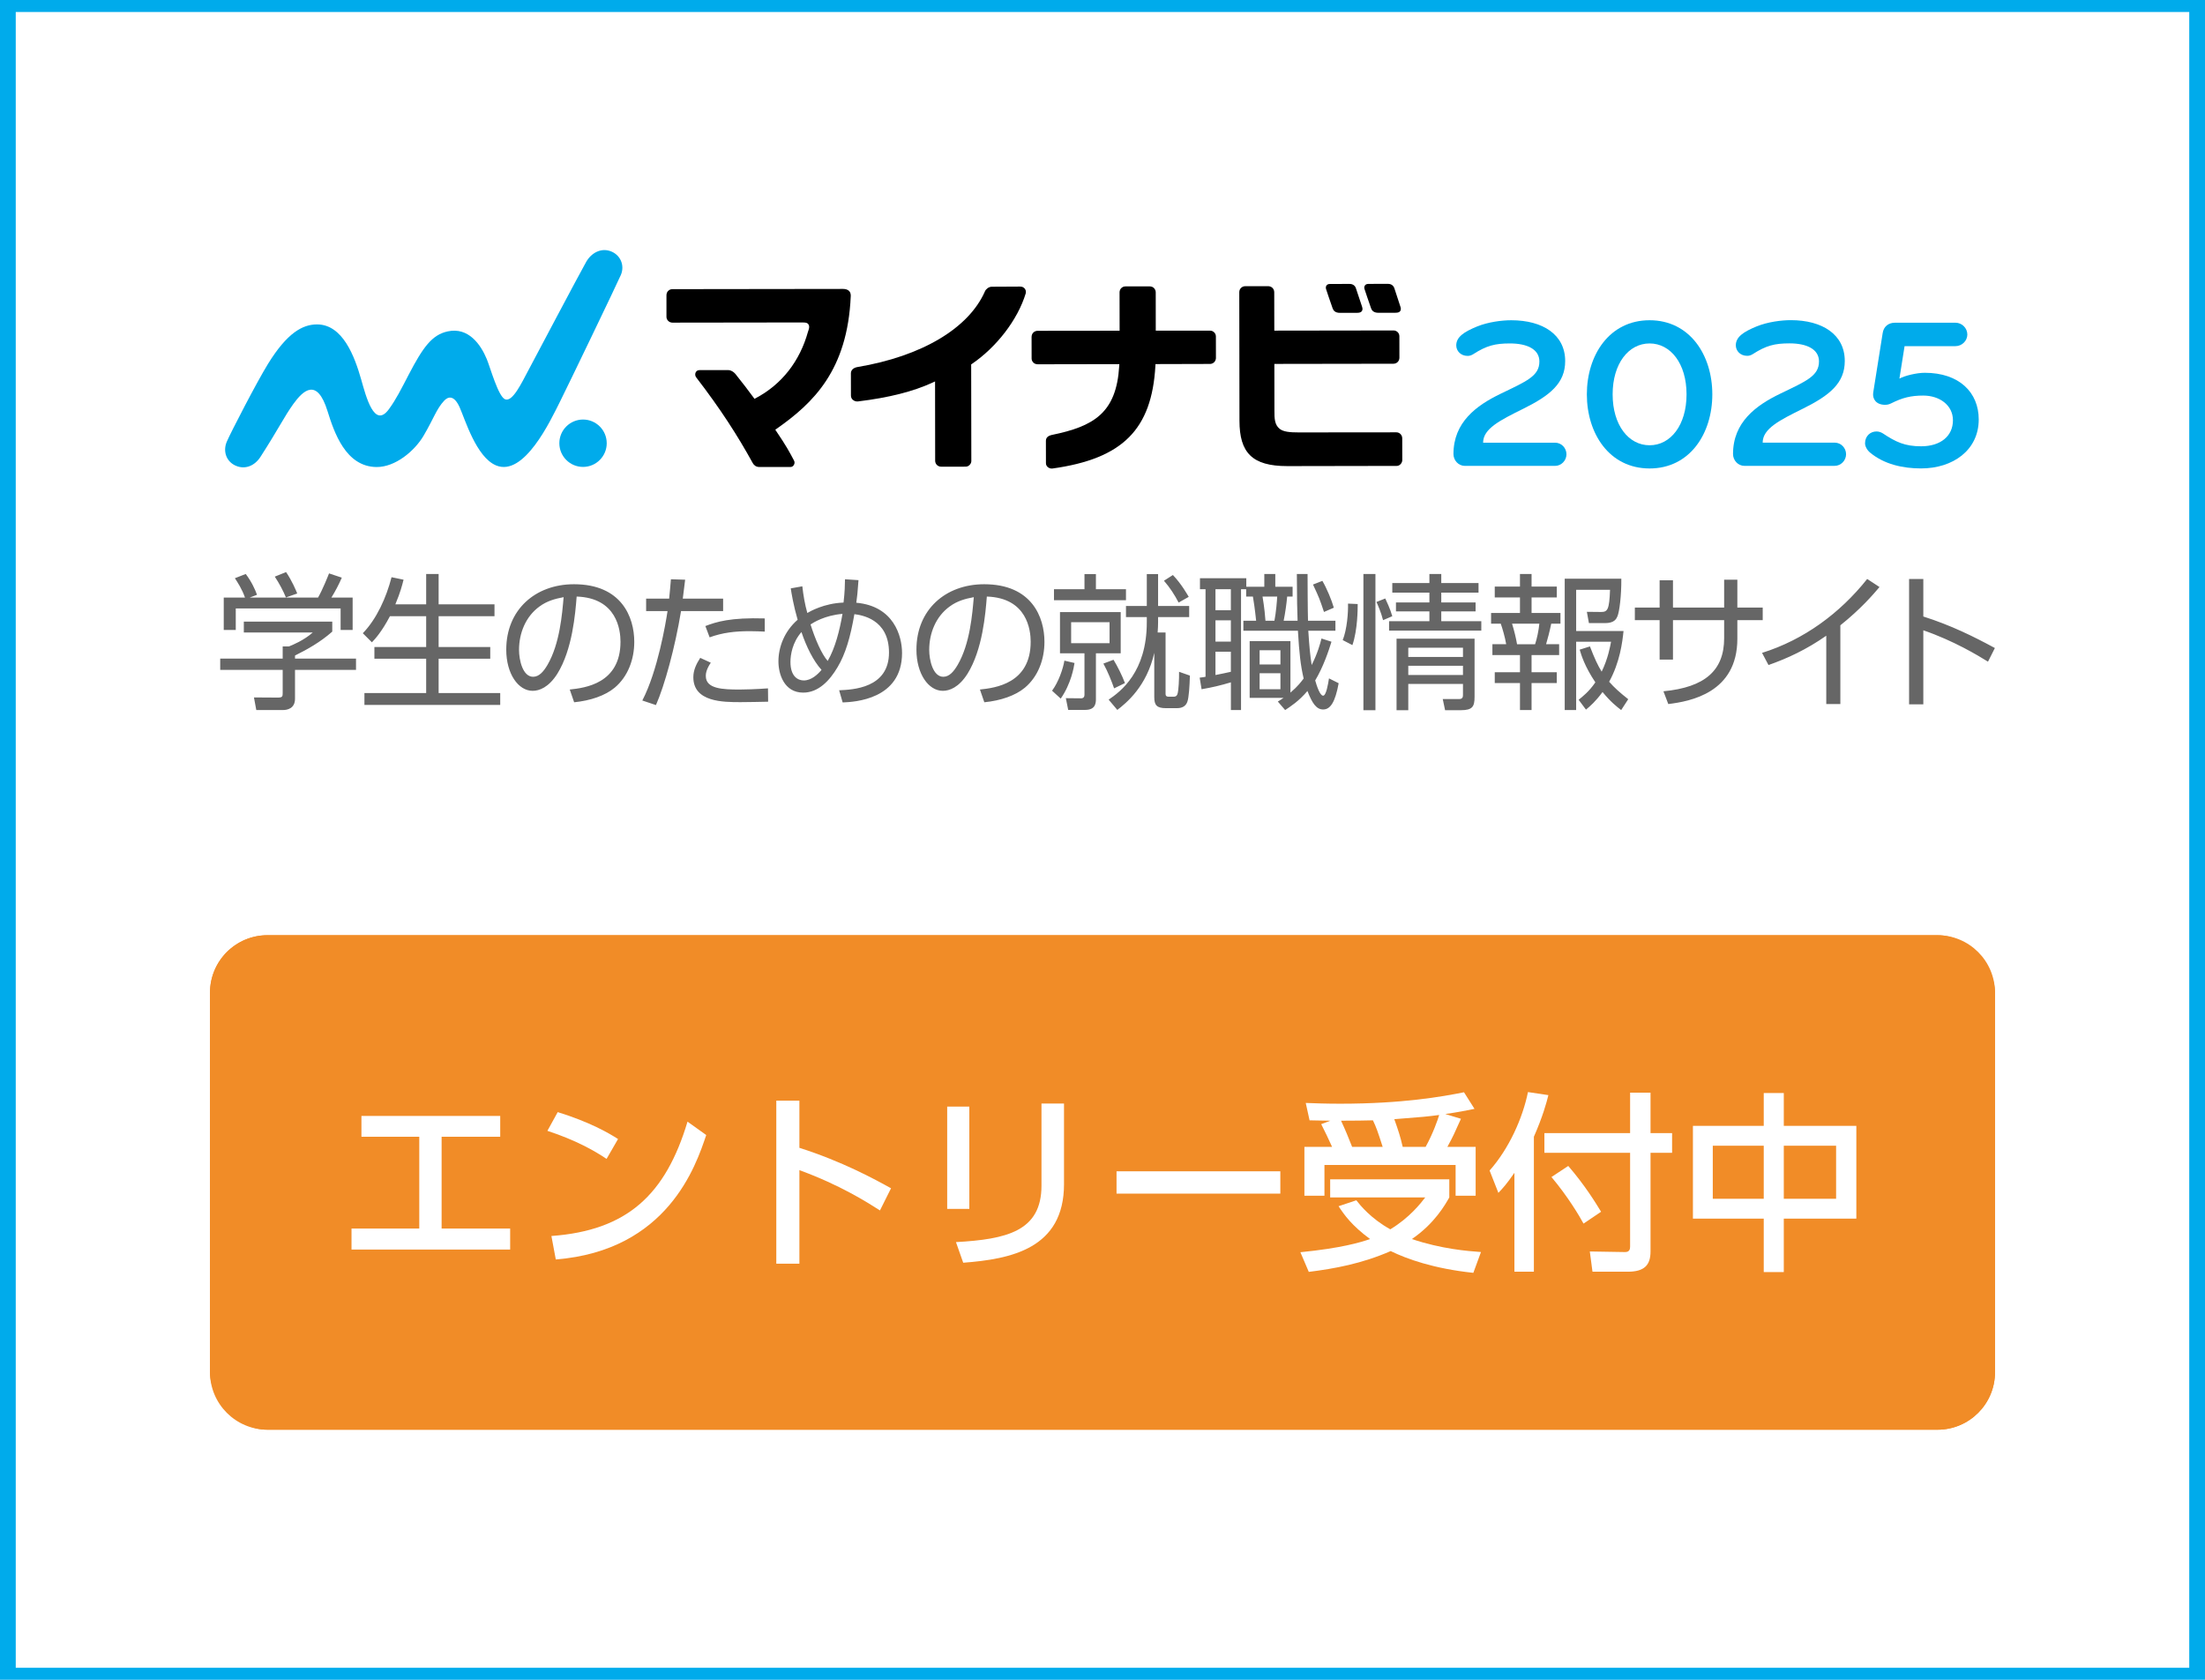
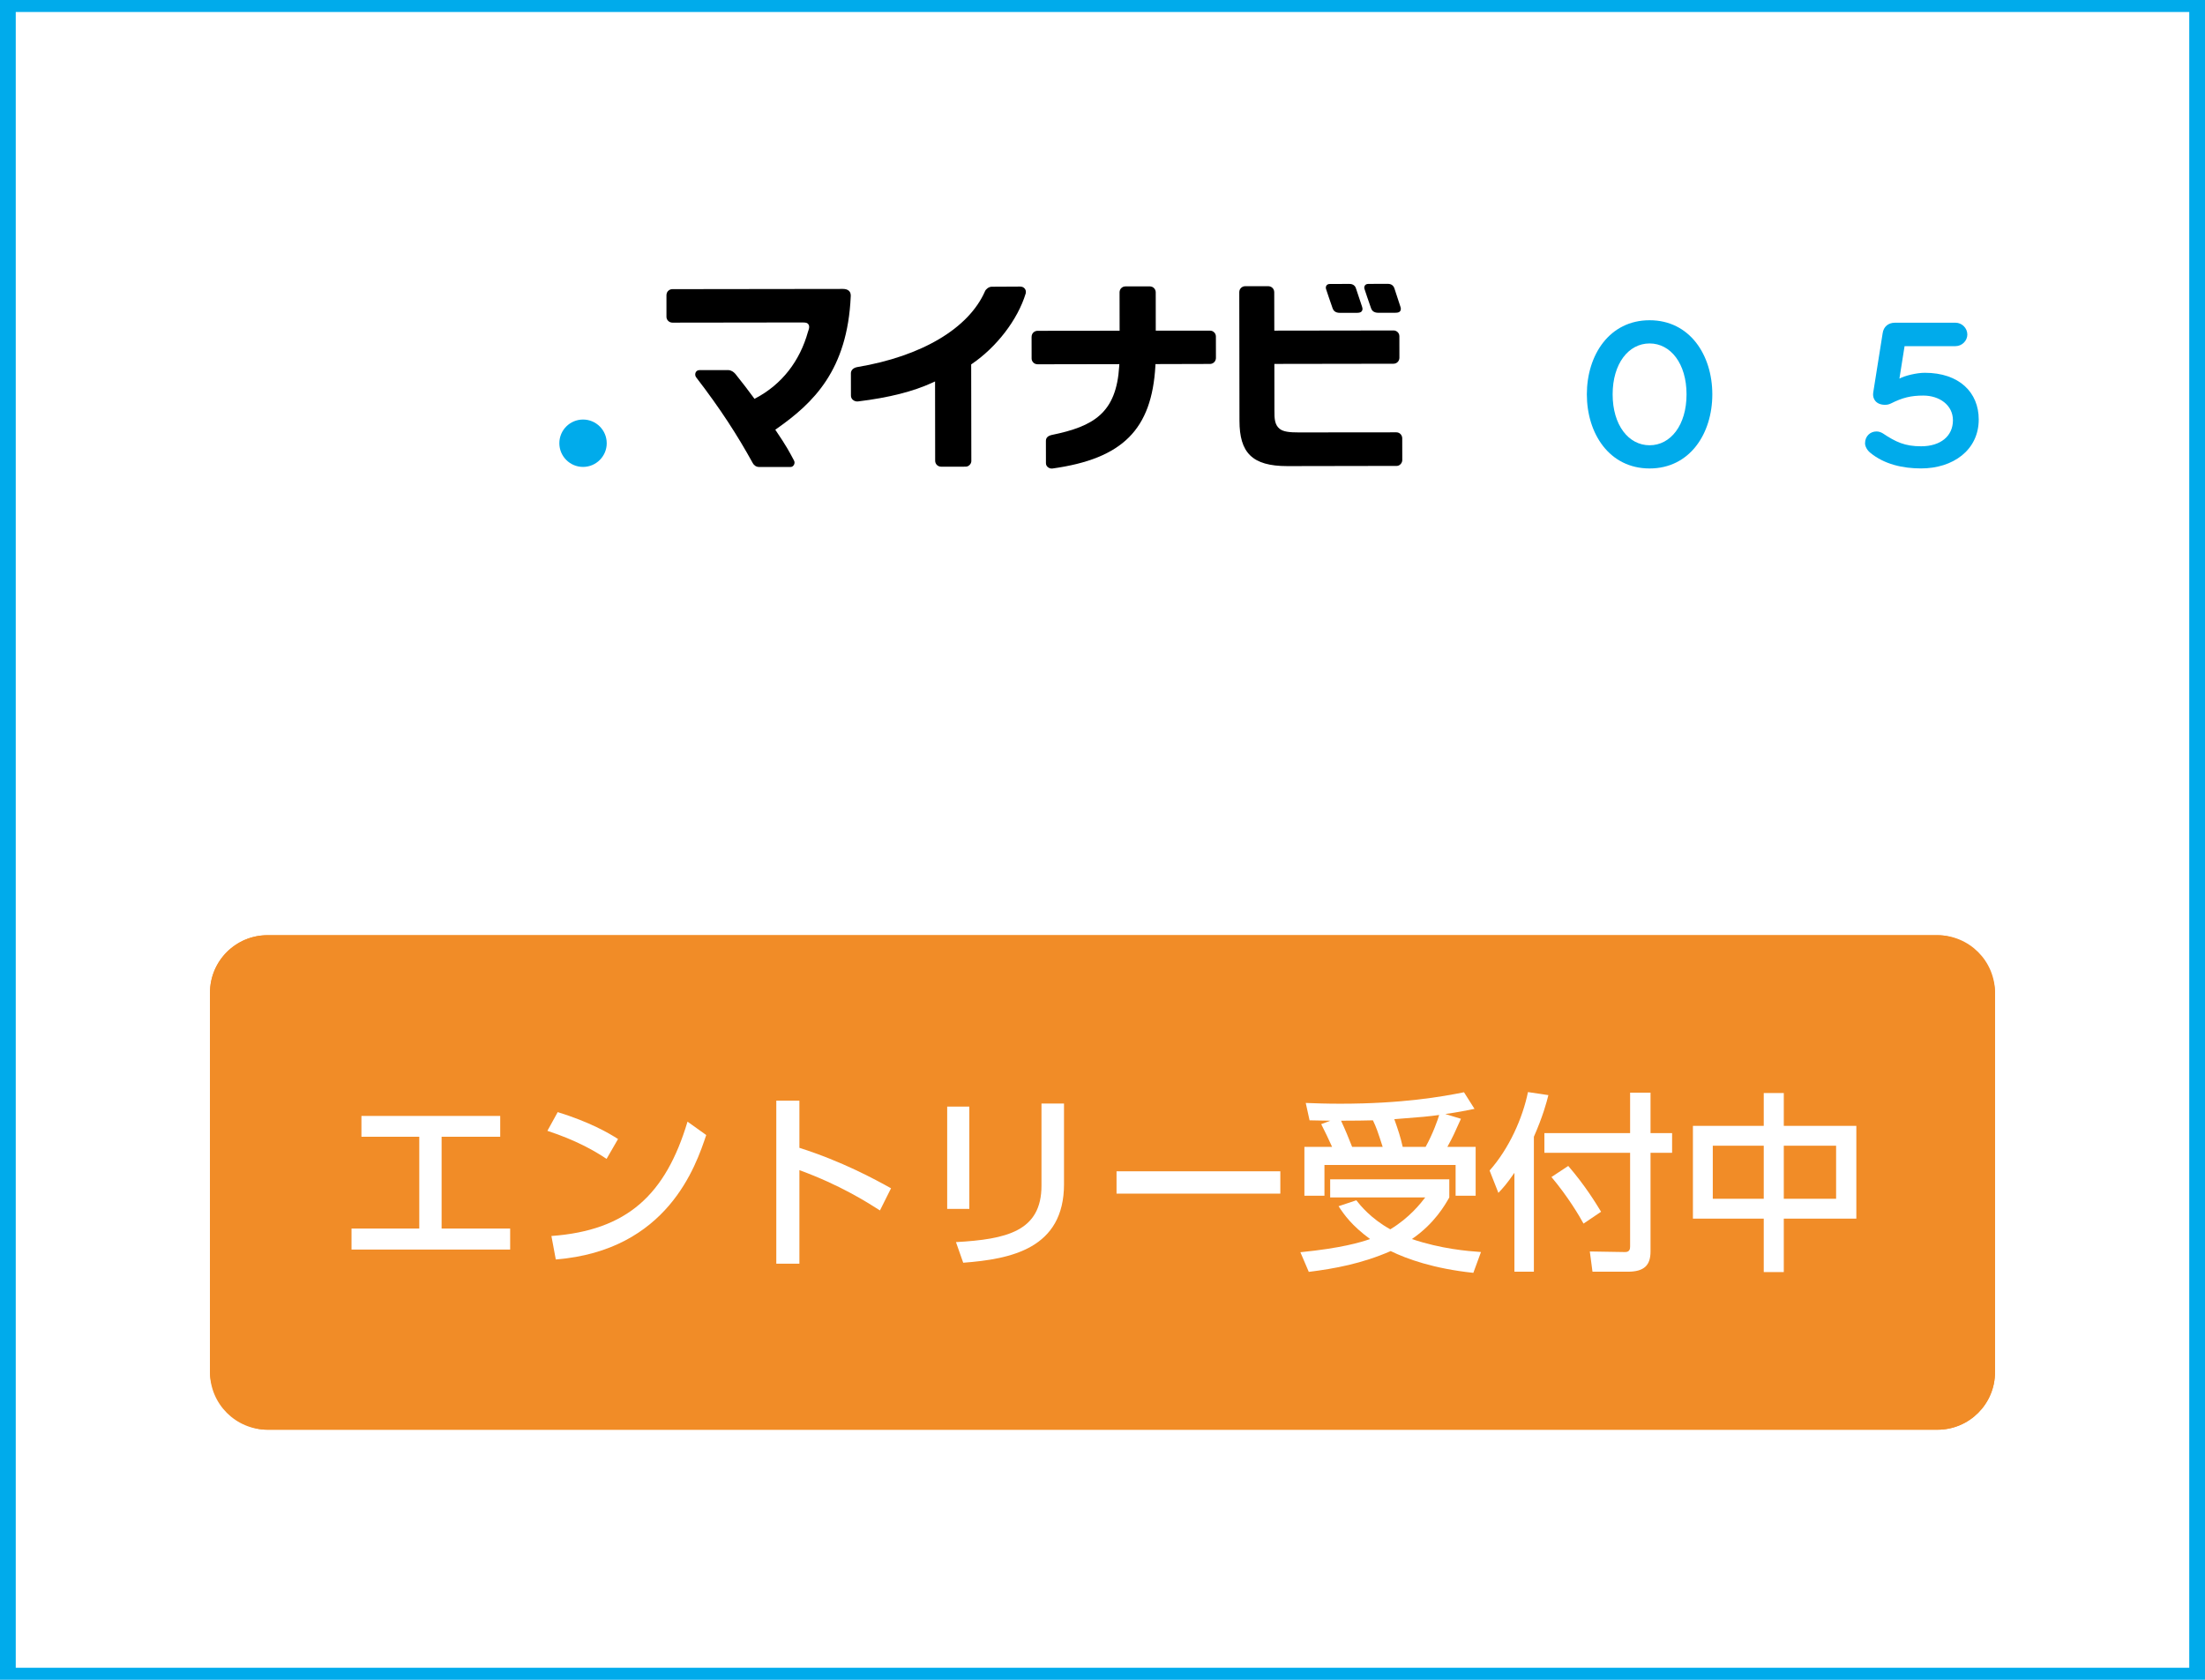
<svg xmlns="http://www.w3.org/2000/svg" id="_レイヤー_2" viewBox="0 0 210 160">
  <defs>
    <style>.cls-1{fill:#000;}.cls-1,.cls-2,.cls-3,.cls-4,.cls-5,.cls-6{stroke-width:0px;}.cls-2{fill:#666;}.cls-3{fill:#f18c27;}.cls-4{fill:#f18c27;}.cls-5{fill:#fff;}.cls-6{fill:#00abeb;}</style>
  </defs>
  <g id="_レイヤー_1-2">
    <g id="banner_entry">
      <rect class="cls-5" width="210" height="160" />
      <path class="cls-6" d="M208.5,1.143v157.714H1.5V1.143h207M210,0H0v160h210V0h0Z" />
      <path class="cls-1" d="M133.373,29.215c-.174-.519-.443-1.35-.543-1.659l-.03-.093c-.1-.29-.326-.425-.606-.425l-1.863.002c-.243-.002-.32.128-.333.144-.066.097-.089.209-.045.344.045.144.423,1.273.629,1.846.068.191.241.418.684.418l1.662-.003c.264,0,.368-.08.422-.156.066-.091.091-.23.023-.42" />
      <path class="cls-1" d="M129.133,27.45c-.083-.257-.308-.406-.6-.406l-1.863.003c-.211,0-.291.084-.331.139-.07.093-.088.218-.047.349.048.151.425,1.278.629,1.845.07.197.243.418.684.418l1.673-.003c.242,0,.36-.077.415-.154.077-.102.093-.234.03-.421-.205-.613-.555-1.66-.59-1.771" />
      <path class="cls-6" d="M57.784,42.214c.001,1.246-1.007,2.257-2.253,2.26-1.246.002-2.258-1.007-2.26-2.253-.002-1.246,1.007-2.258,2.252-2.26,1.247-.002,2.258,1.007,2.26,2.253" />
-       <path class="cls-6" d="M59.132,26.184c.387-.915-.047-1.916-.984-2.258-.934-.341-1.849.179-2.329,1.033-.777,1.383-4.804,9.012-5.479,10.277-.676,1.266-1.525,3.073-2.233,2.798-.65-.253-1.415-3.026-1.742-3.817-.579-1.407-1.756-3.078-3.721-2.653-1.502.323-2.355,1.504-3.714,4.111-.746,1.432-1.214,2.375-1.893,3.302-1.394,1.903-2.181-1.224-2.641-2.84-.619-2.17-1.747-5.24-4.208-5.237-1.375.002-2.841.807-4.665,3.761-1.064,1.722-3.555,6.546-3.922,7.405-.392.914-.054,1.906.86,2.298.914.391,1.811-.015,2.349-.852,1.75-2.718,2.23-3.78,3.125-5.03.959-1.328,2.261-2.521,3.257.674.627,2.011,1.724,5.309,4.675,5.329,1.776.012,3.615-1.521,4.476-2.984.972-1.653,1.216-2.536,1.958-3.334.379-.407.941-.554,1.474.628.514,1.142,1.578,4.751,3.472,5.537,2.674,1.11,5.191-4.299,6.06-6.023.701-1.39,5.515-11.393,5.824-12.123" />
      <path class="cls-1" d="M80.873,27.721c-.136-.136-.335-.2-.587-.2h.012c-.792.001-16.262.021-16.262.021-.142,0-.297.05-.424.191-.083.083-.14.247-.14.389v2.059c.001.292.253.55.566.55h.092s11.34-.015,11.853-.016h.482c.345,0,.442.063.522.169.179.235-.007.609-.031.698-.783,2.832-2.498,5.021-4.962,6.333l-.139.074-.093-.128c-.605-.83-1.06-1.403-1.586-2.067l-.075-.099c-.233-.306-.527-.445-.731-.445h-.001l-2.745.004c-.154,0-.303.059-.379.239-.046.116-.056.279.042.429,2.361,3.068,3.968,5.582,5.408,8.194.116.211.323.365.614.365h-.06,3.036c.15,0,.257-.077.333-.216.042-.083.095-.235,0-.402-.44-.836-.745-1.4-1.682-2.785l-.1-.148.146-.102c3.479-2.446,6.733-5.562,7.042-12.613.008-.181-.021-.351-.151-.495" />
      <path class="cls-1" d="M97.593,27.486c-.14-.162-.293-.183-.44-.19-.312.004-1.794.011-2.698.014-.291,0-.562.235-.644.426-1.543,3.534-6.022,6.201-12.177,7.23-.398.078-.588.312-.596.579l.004,2.129c-.004.183.08.319.179.409.178.149.356.169.497.153,2.977-.363,5.268-.953,7.078-1.786l.257-.118.01,7.555c0,.303.237.566.584.566h.121l2.203-.003c.302,0,.536-.283.536-.526l-.014-9.214.079-.054c2.326-1.587,4.35-4.184,5.119-6.72.045-.192-.025-.359-.098-.449" />
      <path class="cls-1" d="M110.037,34.85l.009-.171,5.197-.014c.125,0,.279-.048.399-.171.09-.087.161-.254.161-.382l-.003-2.049c0-.173-.062-.296-.144-.386-.126-.138-.279-.184-.423-.184h-.057l-5.103.002-.003-3.651c0-.251-.183-.568-.59-.568h-.081l-2.214.004c-.162,0-.304.064-.41.178-.083.083-.15.23-.15.384l.005,3.659-7.797.009c-.123,0-.285.028-.428.173-.087.086-.159.234-.159.411l.003,2.058c0,.253.207.546.579.546h.075l7.701-.014-.012.193c-.274,4.459-2.412,5.732-6.432,6.555-.35.084-.55.255-.55.561l.003,2.119c.001.16.066.293.179.382.108.091.281.154.424.135,6.733-.932,9.478-3.75,9.822-9.779" />
      <path class="cls-1" d="M133.102,31.628c-.091-.087-.232-.152-.367-.152h-.096l-11.276.016-.007-3.652c0-.187-.075-.322-.161-.41-.12-.125-.281-.172-.436-.172h-.018l-2.155.003c-.283,0-.559.227-.559.567l.018,12.24c0,3.046,1.202,4.328,4.547,4.328h.268l10.166-.018c.29,0,.524-.287.524-.549l-.004-2.081c0-.282-.219-.569-.561-.569h0l-9.286.009h-.012c-.844,0-1.465-.055-1.826-.35-.452-.378-.496-.923-.487-1.775l-.006-4.4,11.34-.017c.338,0,.569-.267.569-.572l-.003-2.041c0-.207-.094-.327-.172-.405" />
-       <path class="cls-6" d="M148.102,44.375h-8.593c-.614,0-1.084-.532-1.084-1.125,0-3.028,2.169-4.624,4.501-5.749,2.455-1.187,3.683-1.678,3.683-3.069,0-1.166-1.166-1.719-2.803-1.719-1.412,0-2.23.205-3.499,1.023-.164.102-.327.164-.532.164-.655,0-1.084-.471-1.084-1.002,0-.798.737-1.289,1.985-1.801,1.064-.43,2.353-.593,3.253-.593,3.008,0,5.136,1.371,5.136,3.887,0,2.107-1.432,3.274-3.99,4.542-2.23,1.105-3.826,1.903-3.826,3.233h6.854c.614,0,1.084.511,1.084,1.105s-.491,1.105-1.084,1.105Z" />
      <path class="cls-6" d="M157.104,44.621c-3.826,0-5.975-3.314-5.975-7.059s2.148-7.059,5.975-7.059,5.974,3.314,5.974,7.059-2.148,7.059-5.974,7.059ZM157.104,32.713c-2.005,0-3.519,1.923-3.519,4.849s1.514,4.849,3.519,4.849,3.519-1.923,3.519-4.849-1.514-4.849-3.519-4.849Z" />
-       <path class="cls-6" d="M174.732,44.373h-8.597c-.614,0-1.085-.532-1.085-1.126,0-3.029,2.17-4.626,4.503-5.752,2.456-1.187,3.684-1.678,3.684-3.07,0-1.167-1.167-1.719-2.804-1.719-1.412,0-2.231.205-3.5,1.023-.164.102-.328.164-.532.164-.655,0-1.085-.471-1.085-1.003,0-.798.737-1.29,1.985-1.801,1.065-.43,2.354-.594,3.254-.594,3.009,0,5.138,1.371,5.138,3.889,0,2.108-1.433,3.275-3.991,4.544-2.231,1.105-3.828,1.904-3.828,3.234h6.857c.614,0,1.085.512,1.085,1.105s-.491,1.105-1.085,1.105Z" />
      <path class="cls-6" d="M182.965,44.618c-1.74,0-3.52-.389-4.871-1.515-.287-.246-.471-.594-.471-.88,0-.696.512-1.126,1.085-1.126.225,0,.409.061.614.184,1.228.819,2.088,1.228,3.643,1.228,1.842,0,3.029-.962,3.029-2.477,0-1.453-1.29-2.354-2.825-2.354-1.187,0-1.985.205-3.05.737-.205.102-.369.143-.594.143-.839,0-1.208-.553-1.126-1.146l.901-5.67c.082-.614.532-1.003,1.167-1.003h5.772c.614,0,1.126.512,1.126,1.126,0,.594-.512,1.105-1.126,1.105h-4.851l-.491,3.091c.532-.287,1.658-.553,2.415-.553,3.295,0,5.138,1.883,5.138,4.442,0,2.927-2.456,4.667-5.486,4.667Z" />
-       <path class="cls-2" d="M31.644,60.161c-1.117.992-2.388,1.704-3.548,2.277v.293h5.81v1.075h-5.81v2.751c0,.922-.726,1.075-1.145,1.075h-2.542l-.223-1.201,2.276.014c.433,0,.461-.112.461-.433v-2.207h-5.95v-1.075h5.95v-1.159h.601c.321-.126,1.439-.587,2.262-1.327h-6.564v-1.034h8.422v.95ZM30.289,56.921c.433-.754.936-2.011,1.048-2.305l1.215.405c-.279.656-.629,1.313-.992,1.899h2.025v3.086h-1.145v-2.053h-9.986v2.053h-1.145v-3.086h2.025c-.279-.81-.74-1.508-.964-1.844l1.034-.405c.559.74.88,1.452,1.075,1.983l-.698.265h6.508ZM27.231,56.907c-.251-.615-.642-1.355-1.061-1.983l1.075-.433c.572.838.964,1.788,1.062,2.039l-1.076.377ZM40.587,57.563v-2.891h1.187v2.891h5.321v1.131h-5.321v2.933h4.916v1.117h-4.916v3.268h5.866v1.131h-12.933v-1.131h5.88v-3.268h-4.93v-1.117h4.93v-2.933h-3.45c-.796,1.508-1.41,2.165-1.718,2.486l-.866-.866c1.313-1.341,2.248-3.422,2.737-5.335l1.145.237c-.154.586-.279,1.131-.782,2.346h2.933ZM54.263,65.677c1.439-.154,4.832-.559,4.832-4.553,0-1.103-.335-4.176-4.176-4.302-.126,1.62-.405,5.056-1.844,7.36-.824,1.299-1.718,1.62-2.346,1.62-1.369,0-2.514-1.62-2.514-3.924,0-3.799,2.765-6.229,6.452-6.229,4.525,0,5.74,3.128,5.74,5.489,0,1.662-.601,3.31-1.871,4.371-.908.754-2.305,1.229-3.855,1.383l-.419-1.215ZM51.372,57.773c-1.299.95-1.941,2.514-1.941,4.134,0,.95.349,2.556,1.341,2.556.586,0,1.006-.517,1.369-1.131,1.173-2.011,1.397-4.846,1.537-6.452-.824.154-1.592.363-2.305.894ZM61.173,66.725c1.467-2.821,2.235-7.402,2.402-8.519h-2.039v-1.187h2.193c.098-.978.098-1.034.168-1.844l1.355.042c-.084.712-.112.922-.224,1.802h3.841v1.187h-4.008c-.573,3.478-1.564,7.081-2.388,8.952l-1.299-.433ZM67.695,63.122c-.475.698-.475,1.117-.475,1.271,0,1.229,1.62,1.285,3.24,1.285.475,0,1.522-.028,2.681-.112l.014,1.271c-.349.014-2.179.042-2.626.042-1.648,0-4.497,0-4.497-2.374,0-.698.294-1.271.657-1.844l1.006.461ZM72.834,60.161c-.377-.014-.796-.042-1.424-.042-1.411,0-2.598.14-3.827.587l-.405-1.075c1.061-.405,2.388-.824,5.656-.726v1.257ZM76.412,55.845c.098.866.237,1.69.475,2.542.265-.154,1.592-.922,3.45-.992.126-1.103.126-1.634.139-2.22l1.285.084c-.084,1.187-.126,1.564-.209,2.151,3.575.321,4.357,3.184,4.357,4.79,0,4.441-4.553,4.665-5.656,4.707l-.335-1.159c1.271-.056,4.748-.182,4.748-3.589,0-3.226-2.668-3.575-3.296-3.659-.377,2.179-.838,3.771-1.606,5.056-.754,1.271-1.816,2.416-3.268,2.416-1.83,0-2.36-1.788-2.36-2.975,0-1.327.545-2.849,1.829-3.966-.391-1.341-.586-2.528-.656-2.989l1.103-.196ZM76.328,60.203c-.866.992-1.047,2.179-1.047,2.849,0,1.383.712,1.76,1.271,1.76.712,0,1.313-.559,1.69-1.006-.782-.852-1.467-2.263-1.913-3.603ZM80.239,58.471c-1.69.14-2.765.824-3.045,1.006.447,1.425,1.061,2.835,1.634,3.478.712-1.229,1.131-2.877,1.41-4.483ZM93.328,65.677c1.439-.154,4.832-.559,4.832-4.553,0-1.103-.335-4.176-4.176-4.302-.126,1.62-.405,5.056-1.844,7.36-.824,1.299-1.718,1.62-2.346,1.62-1.369,0-2.514-1.62-2.514-3.924,0-3.799,2.765-6.229,6.452-6.229,4.525,0,5.74,3.128,5.74,5.489,0,1.662-.6,3.31-1.871,4.371-.908.754-2.304,1.229-3.855,1.383l-.419-1.215ZM90.437,57.773c-1.299.95-1.941,2.514-1.941,4.134,0,.95.349,2.556,1.341,2.556.587,0,1.006-.517,1.369-1.131,1.173-2.011,1.397-4.846,1.536-6.452-.824.154-1.592.363-2.304.894ZM100.197,65.789c.614-.824,1.047-2.081,1.173-2.863l.964.223c-.056.391-.321,1.969-1.313,3.394l-.824-.754ZM103.284,56.125v-1.439h1.089v1.439h2.863v1.047h-6.857v-1.047h2.905ZM106.733,58.303v3.924h-2.36v4.316c0,.377,0,1.075-1.02,1.075h-1.62l-.224-1.117,1.453.014c.237,0,.321-.154.321-.335v-3.952h-2.332v-3.924h5.782ZM105.672,59.267h-3.659v1.997h3.659v-1.997ZM106.105,65.566c-.223-.642-.601-1.606-1.02-2.36l.964-.363c.377.615.824,1.508,1.089,2.221l-1.034.503ZM105.588,66.641c1.145-.782,3.631-2.626,3.631-7.374v-.489h-1.983v-1.061h1.983v-3.031h1.075v3.031h2.961v1.061h-2.961v.517c0,.293-.014.545-.042.95h.754v5.824c0,.154.028.293.307.293h.433c.293,0,.349-.14.391-.251.112-.293.168-1.508.154-2.123l1.033.363c-.028.977-.098,2.081-.237,2.472-.126.391-.447.629-.978.629h-1.075c-.866,0-1.103-.293-1.103-1.047v-4.218c-.727,3.212-2.668,4.776-3.52,5.433l-.824-.977ZM112.25,57.396c-.391-.754-.838-1.438-1.397-2.081l.852-.545c.838.88,1.397,1.899,1.508,2.081l-.964.544ZM120.41,55.887v-1.215h1.047v1.215h1.648v.936h-.517c-.056.642-.182,1.55-.335,2.304h1.327c-.042-1.215-.056-1.718-.07-4.455h1.02c0,.475.014,3.631.042,4.455h2.612v.95h-2.584c.098,1.564.182,2.36.321,3.268.572-1.145.796-1.983.936-2.528l.95.307c-.279.908-.782,2.402-1.55,3.687.139.489.447,1.452.754,1.452.293,0,.475-1.103.559-1.648l.922.461c-.335,1.83-.796,2.5-1.48,2.5-.615,0-1.02-.531-1.494-1.76-.824.978-1.62,1.48-2.123,1.816l-.698-.81c.251-.154.307-.181.545-.349h-3.226v-5.405h3.883v4.902c.712-.601,1.034-1.047,1.257-1.341-.293-1.271-.419-2.402-.545-4.553h-5.195v-.95h1.215c-.112-1.089-.237-1.913-.307-2.304h-.642v-.698h-.489v11.508h-.964v-2.64c-1.034.307-1.746.475-2.793.657l-.182-1.103c.363-.042.433-.056.559-.084v-8.338h-.531v-1.047h4.413v.81h1.718ZM117.225,56.125h-1.466v1.997h1.466v-1.997ZM117.225,59.085h-1.466v2.025h1.466v-2.025ZM115.759,64.295c.181-.028,1.369-.279,1.466-.307v-1.913h-1.466v2.22ZM121.946,61.935h-1.983v1.355h1.983v-1.355ZM121.946,64.127h-1.983v1.522h1.983v-1.522ZM121.373,59.127c.154-.754.252-1.969.265-2.304h-1.397c.182,1.075.252,1.913.279,2.304h.852ZM126.094,58.289c-.433-1.285-.447-1.327-1.047-2.612l.894-.349c.419.712.894,1.857,1.089,2.556l-.936.405ZM129.304,57.535c0,.433,0,2.458-.503,3.911l-.922-.475c.405-1.019.531-2.612.503-3.478l.922.042ZM130.994,54.672v12.974h-1.145v-12.974h1.145ZM131.72,59.071c-.182-.726-.503-1.466-.629-1.732l.838-.335c.098.209.475.992.67,1.69l-.88.377ZM137.264,57.382h3.268v.852h-3.268v.936h3.813v.894h-8.785v-.894h3.841v-.936h-3.184v-.852h3.184v-.936h-3.534v-.908h3.534v-.866h1.131v.866h3.548v.908h-3.548v.936ZM140.435,66.362c0,.95-.196,1.285-1.327,1.285h-1.48l-.224-1.061h1.564c.363,0,.363-.252.363-.433v-1.006h-5.209v2.5h-1.117v-6.815h7.43v5.531ZM139.331,61.697h-5.209v.88h5.209v-.88ZM139.331,63.415h-5.209v.88h5.209v-.88ZM145.864,54.672v1.201h2.402v1.034h-2.402v1.48h2.751v1.02h-.88c-.126.642-.363,1.55-.489,1.955h1.243v1.034h-2.626v1.634h2.402v1.034h-2.402v2.57h-1.103v-2.57h-2.402v-1.034h2.402v-1.634h-2.626v-1.034h1.313c-.112-.67-.363-1.522-.517-1.955h-.922v-1.02h2.751v-1.48h-2.402v-1.034h2.402v-1.201h1.103ZM146.199,61.362c.168-.489.349-1.341.405-1.955h-2.598c.196.642.377,1.355.475,1.955h1.718ZM154.397,67.633c-.433-.335-.992-.768-1.774-1.718-.656.894-1.159,1.327-1.578,1.676l-.698-.936c.405-.335.992-.782,1.592-1.662-1.02-1.522-1.341-2.598-1.494-3.114l.977-.307c.433,1.131.74,1.788,1.117,2.402.601-1.229.81-2.402.894-2.849h-3.324v6.508h-1.089v-12.514h5.391c.014,1.606-.181,3.17-.377,3.603-.098.224-.293.629-1.159.629h-1.55l-.196-1.075,1.355.014c.614,0,.782-.209.852-2.109h-3.226v3.924h4.511c-.112,1.089-.349,2.975-1.369,4.832.489.559,1.02,1.034,1.816,1.662l-.67,1.034ZM167.878,57.87v1.201h-2.416v1.774c0,5.139-4.483,5.964-6.578,6.215l-.461-1.215c3.952-.377,5.782-1.983,5.782-5.056v-1.718h-4.874v3.757h-1.271v-3.757h-2.36v-1.201h2.36v-2.598h1.271v2.598h4.874v-2.653h1.257v2.653h2.416ZM175.272,67.06h-1.341v-6.508c-1.9,1.327-3.715,2.165-5.503,2.793l-.614-1.159c3.98-1.243,7.416-3.771,10.014-7.039l1.173.768c-.615.726-1.774,2.081-3.729,3.645v7.5ZM189.332,63.024c-.95-.587-3.24-1.983-6.159-2.989v7.053h-1.355v-11.941h1.355v3.575c2.64.838,4.804,1.913,6.815,3.003l-.656,1.299Z" />
      <rect class="cls-3" x="20" y="89.079" width="170" height="47.101" rx="5.477" ry="5.477" />
      <path class="cls-4" d="M184.523,90.393c2.295,0,4.162,1.867,4.162,4.162v36.147c0,2.295-1.867,4.162-4.162,4.162H25.477c-2.295,0-4.162-1.867-4.162-4.162v-36.147c0-2.295,1.867-4.162,4.162-4.162h159.046M184.523,89.079H25.477c-3.025,0-5.477,2.452-5.477,5.477v36.147c0,3.025,2.452,5.477,5.477,5.477h159.046c3.025,0,5.477-2.452,5.477-5.477v-36.147c0-3.025-2.452-5.477-5.477-5.477h0Z" />
      <path class="cls-5" d="M42.059,117.02h6.527v2h-15.109v-2h6.454v-8.745h-5.509v-1.982h13.218v1.982h-5.582v8.745Z" />
      <path class="cls-5" d="M57.769,110.384c-1.164-.782-2.927-1.782-5.636-2.673l.982-1.782c3.055.945,4.873,2,5.745,2.563l-1.091,1.891ZM52.515,117.729c7.218-.527,10.872-3.927,12.963-10.891l1.782,1.273c-.982,2.927-3.673,11-14.327,11.854l-.418-2.236Z" />
      <path class="cls-5" d="M83.806,115.293c-1.2-.764-3.782-2.418-7.673-3.836v8.909h-2.2v-15.527h2.2v4.491c4.055,1.291,7.163,2.982,8.727,3.854l-1.054,2.109Z" />
      <path class="cls-5" d="M92.317,115.147h-2.109v-9.745h2.109v9.745ZM101.335,112.784c0,6.145-5.036,7.145-9.6,7.491l-.691-1.964c4.8-.273,8.145-1.018,8.145-5.382v-7.818h2.145v7.673Z" />
      <path class="cls-5" d="M121.936,111.566v2.127h-15.599v-2.127h15.599Z" />
      <path class="cls-5" d="M129.174,114.329c.382.491,1.4,1.746,3.236,2.764,1.836-1.109,2.891-2.473,3.327-3.036h-9.054v-1.727h11.345v1.727c-.382.673-1.4,2.491-3.564,3.963,2.818.946,5.309,1.145,6.582,1.236l-.727,1.982c-3.782-.4-6.345-1.327-7.872-2.073-2.745,1.2-5.345,1.673-7.8,1.982l-.8-1.873c3.872-.382,5.763-.945,6.636-1.255-1.727-1.273-2.455-2.291-3-3.127l1.691-.564ZM126.865,109.238c-.236-.546-.745-1.6-1.036-2.164l.873-.327c-.782-.018-1.473-.018-1.982-.036l-.364-1.655c.982.036,1.891.073,3.309.073,5.873,0,9.691-.673,11.763-1.091l1,1.582c-.818.164-1.618.327-2.782.491l1.491.454c-.636,1.418-.745,1.673-1.291,2.673h2.691v4.654h-1.909v-2.927h-12.491v2.927h-1.909v-4.654h2.636ZM131.683,109.238c-.473-1.473-.6-1.836-.927-2.527-.636.018-1.746.036-3.036.036.382.818.727,1.655,1.054,2.491h2.909ZM135.773,109.238c.691-1.236,1.182-2.636,1.291-3.036-1.109.145-1.418.182-4.273.4.364,1.018.582,1.673.8,2.636h2.182Z" />
      <path class="cls-5" d="M144.23,111.711c-.727,1.054-1.091,1.454-1.527,1.909l-.836-2.127c1.854-2.091,3.145-4.982,3.654-7.473l1.945.291c-.182.727-.527,2.018-1.382,3.964v12.854h-1.854v-9.418ZM155.247,104.075h1.946v3.855h2.054v1.873h-2.054v9.4c0,1.309-.6,1.927-2.164,1.927h-3.364l-.254-1.927,3.364.055c.436,0,.473-.309.473-.527v-8.927h-8.163v-1.873h8.163v-3.855ZM149.357,111.056c1.6,1.855,2.618,3.527,3.127,4.364l-1.673,1.127c-.382-.709-1.491-2.582-3.054-4.436l1.6-1.054Z" />
      <path class="cls-5" d="M167.976,107.238v-3.127h1.909v3.127h6.909v8.836h-6.909v5.091h-1.909v-5.091h-6.745v-8.836h6.745ZM167.976,109.129h-4.854v5.054h4.854v-5.054ZM174.867,109.129h-4.982v5.054h4.982v-5.054Z" />
    </g>
  </g>
</svg>